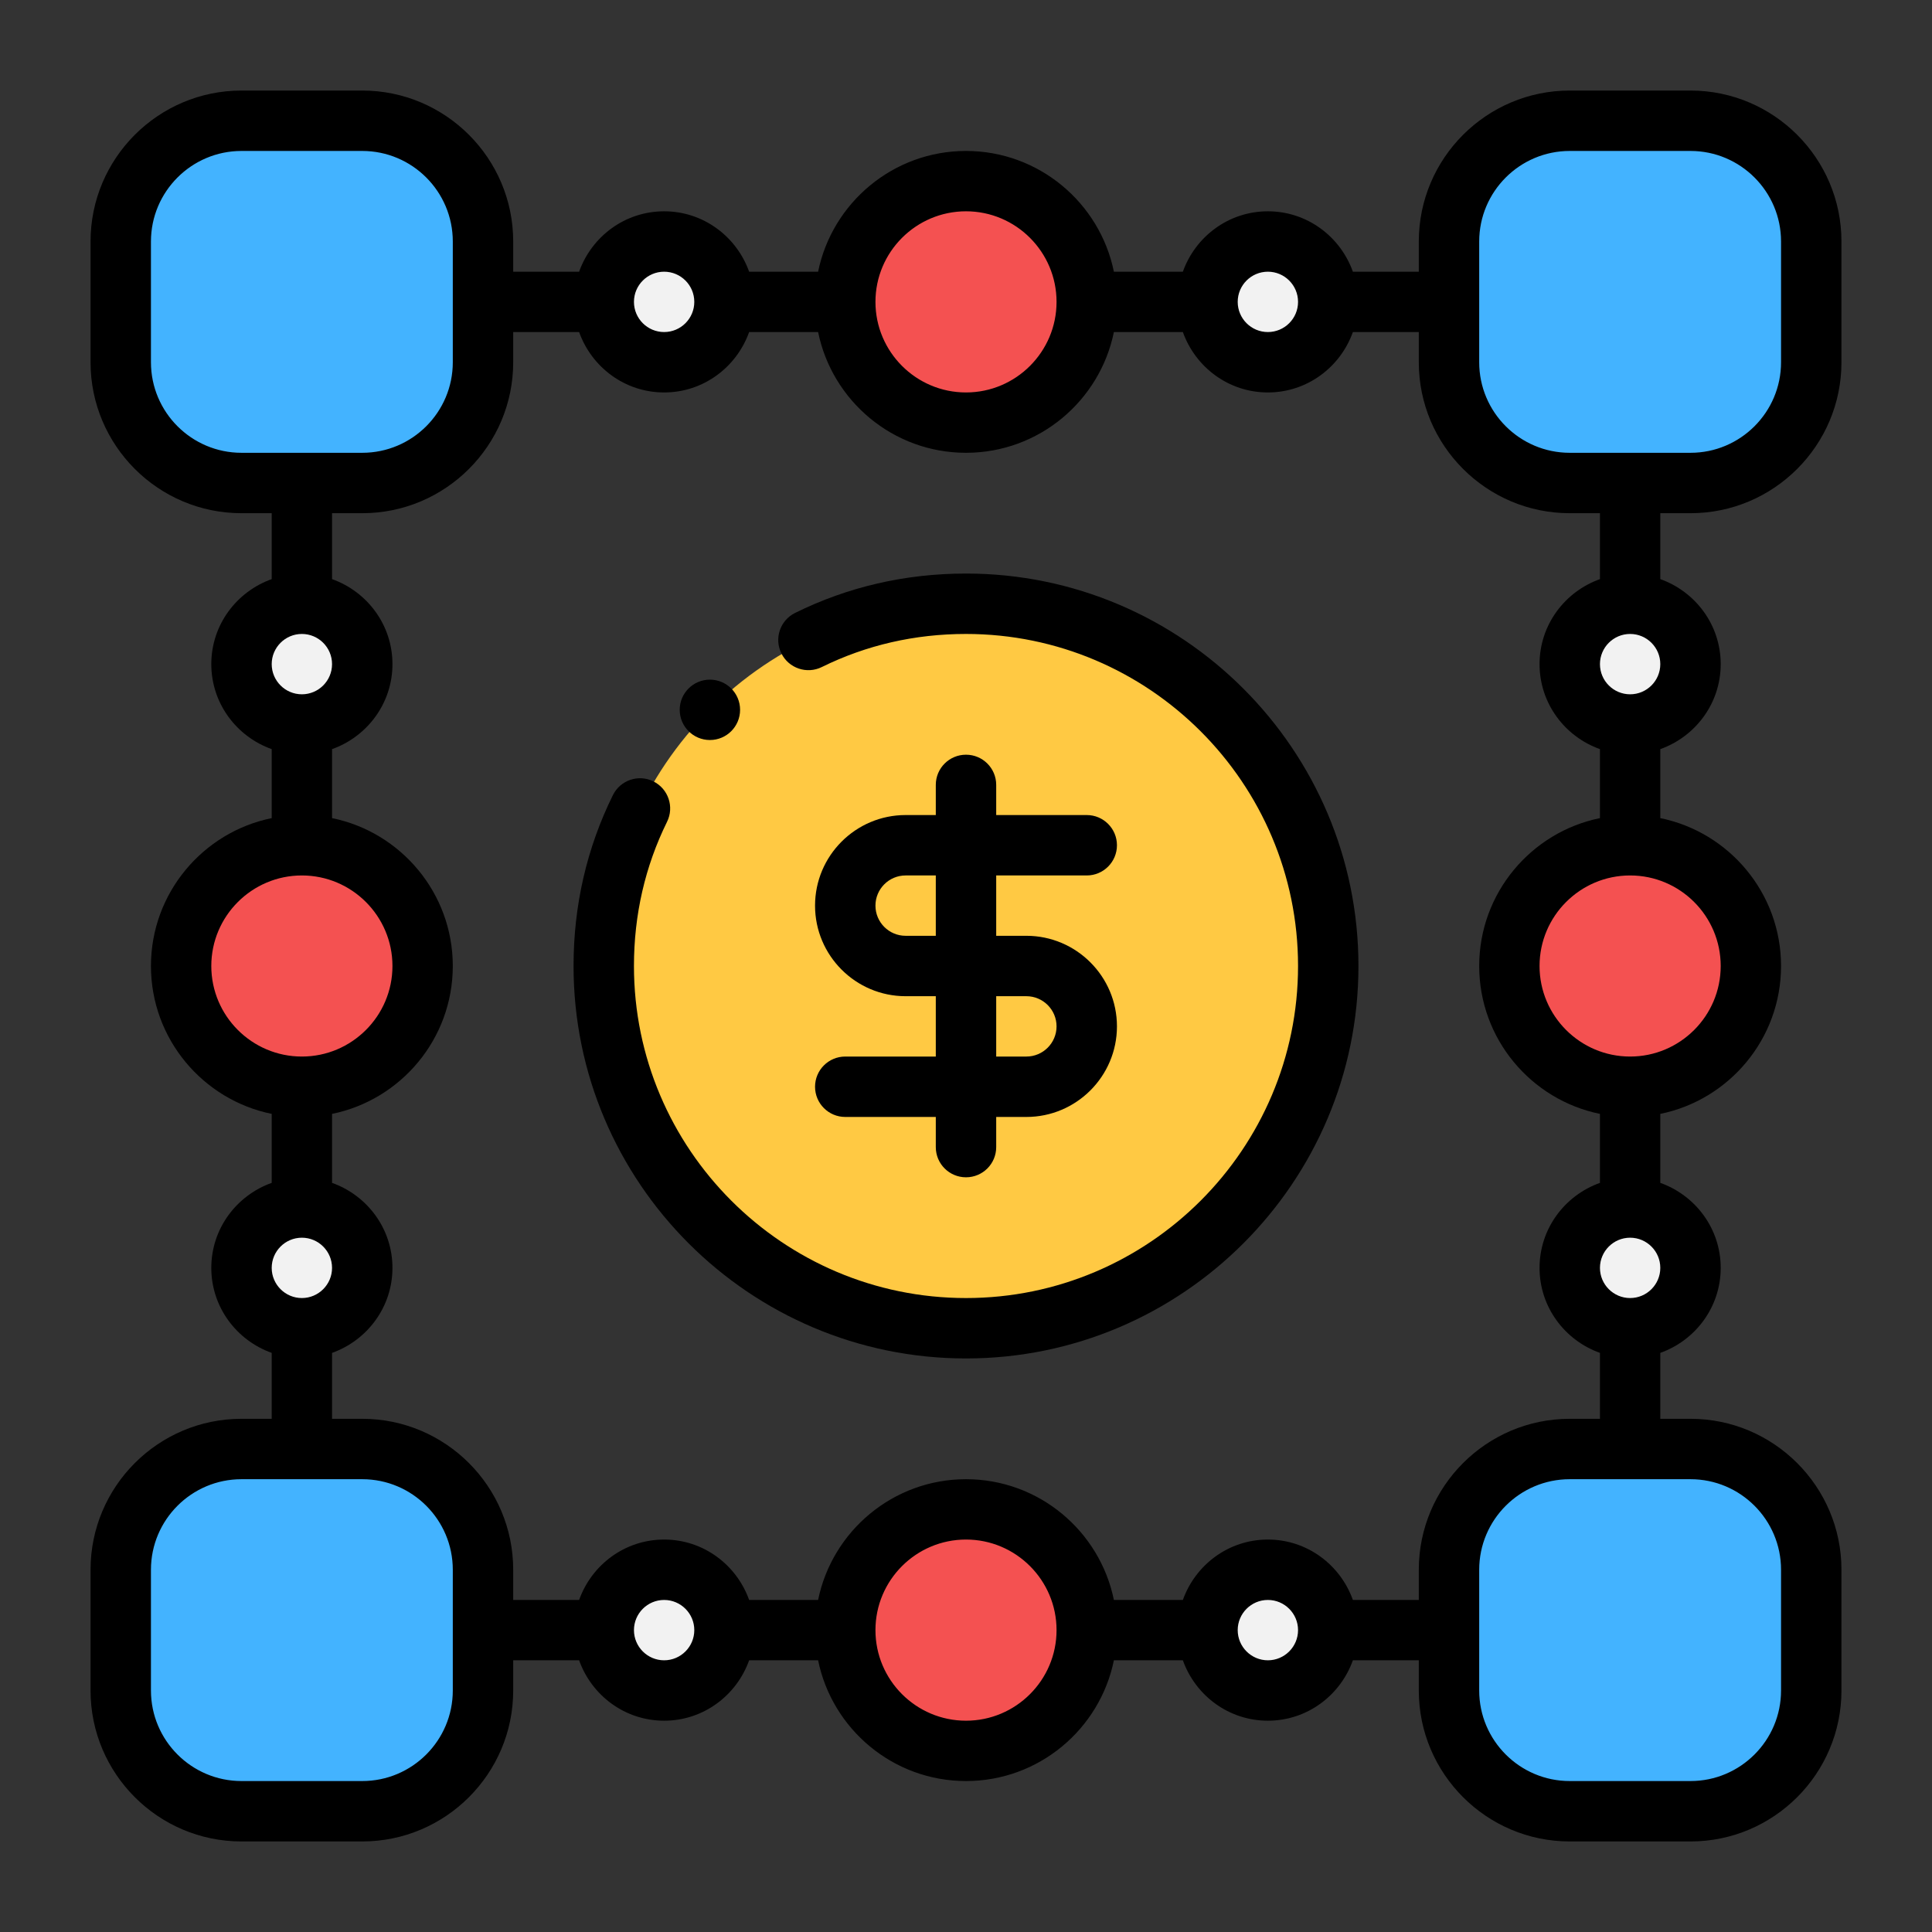
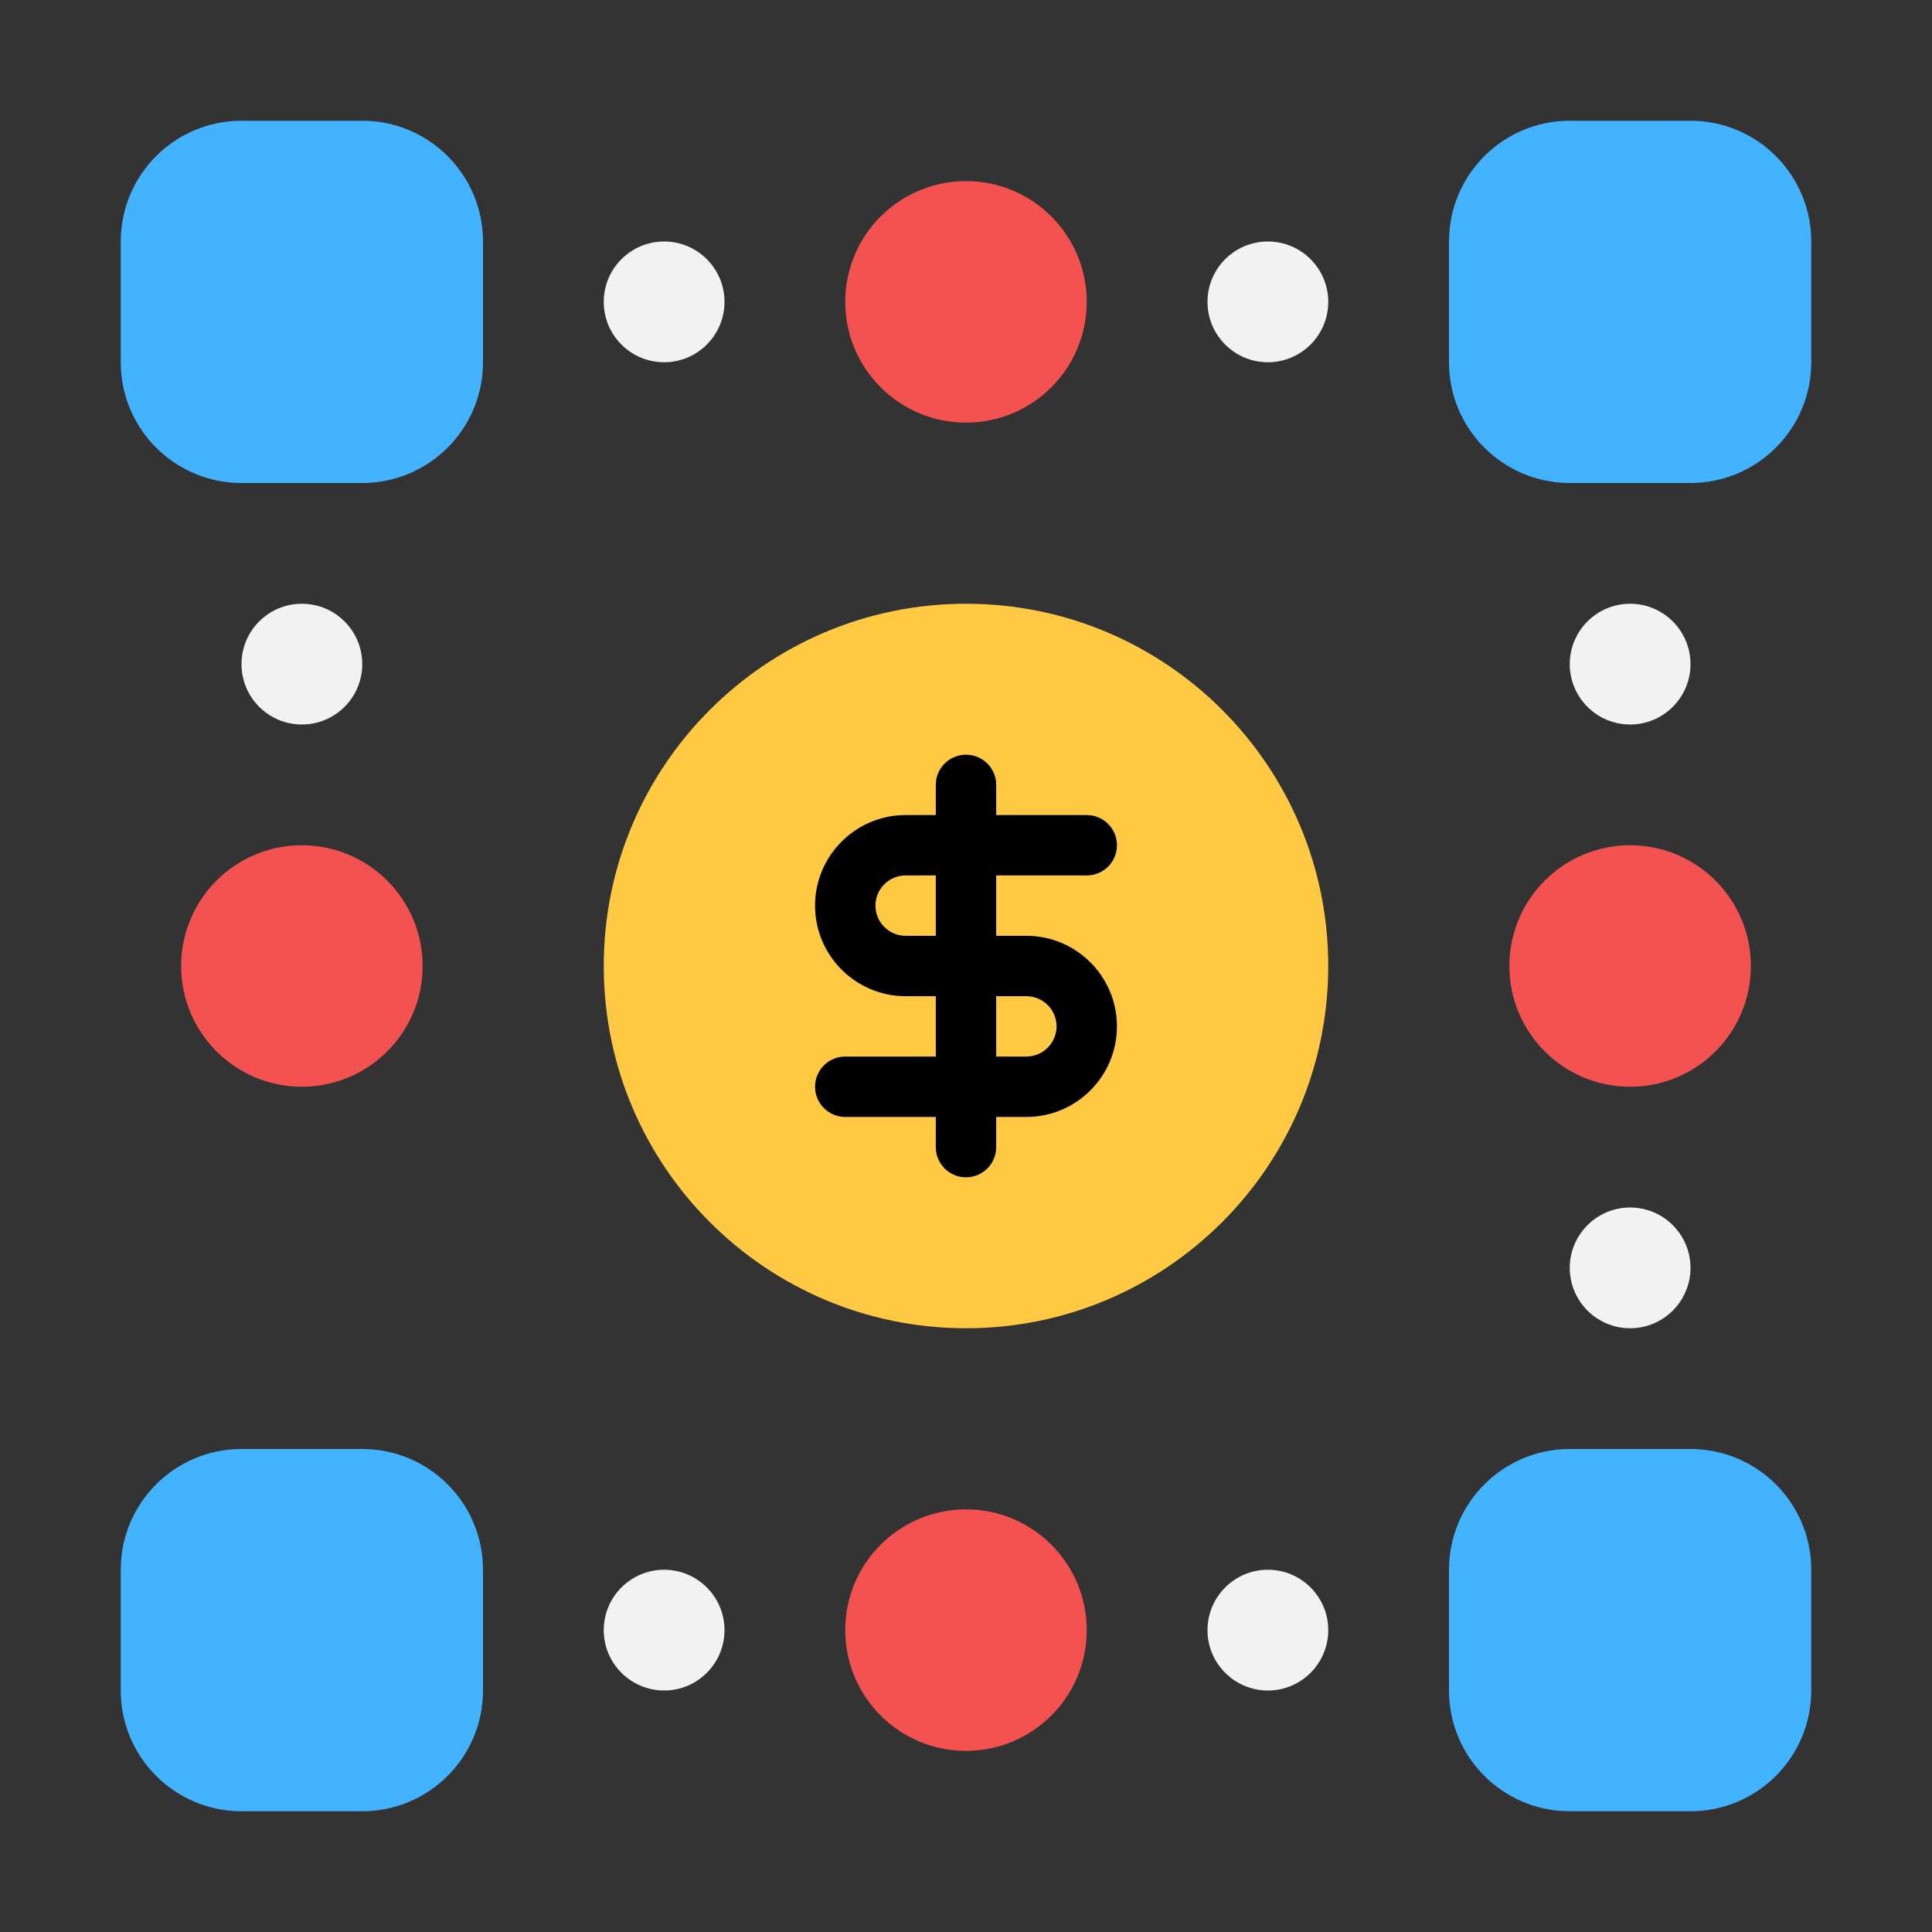
<svg xmlns="http://www.w3.org/2000/svg" width="60" height="60" viewBox="0 0 60 60" fill="none">
  <rect x="0" y="0" width="60" height="60" fill="#333333" stroke="none" />
  <path d="M11.25 3.75H7.5C5.429 3.75 3.75 5.429 3.75 7.5V11.25C3.75 13.321 5.429 15 7.5 15H11.25C13.321 15 15 13.321 15 11.25V7.5C15 5.429 13.321 3.75 11.25 3.75Z" fill="#43B3FF" />
  <path d="M52.5 3.75H48.75C46.679 3.75 45 5.429 45 7.5V11.25C45 13.321 46.679 15 48.75 15H52.5C54.571 15 56.25 13.321 56.25 11.25V7.5C56.25 5.429 54.571 3.75 52.5 3.75Z" fill="#43B3FF" />
  <path d="M11.25 45H7.5C5.429 45 3.75 46.679 3.75 48.75V52.5C3.75 54.571 5.429 56.25 7.5 56.25H11.25C13.321 56.25 15 54.571 15 52.5V48.75C15 46.679 13.321 45 11.25 45Z" fill="#43B3FF" />
  <path d="M52.5 45H48.75C46.679 45 45 46.679 45 48.75V52.5C45 54.571 46.679 56.25 48.75 56.25H52.5C54.571 56.25 56.25 54.571 56.25 52.5V48.75C56.25 46.679 54.571 45 52.5 45Z" fill="#43B3FF" />
  <path d="M30 54.375C32.071 54.375 33.75 52.696 33.75 50.625C33.75 48.554 32.071 46.875 30 46.875C27.929 46.875 26.25 48.554 26.25 50.625C26.25 52.696 27.929 54.375 30 54.375Z" fill="#F45151" />
  <path d="M20.625 52.5C21.66 52.5 22.5 51.66 22.5 50.625C22.5 49.59 21.66 48.75 20.625 48.75C19.59 48.75 18.75 49.59 18.75 50.625C18.75 51.66 19.59 52.5 20.625 52.5Z" fill="#F2F2F2" />
  <path d="M39.375 52.5C40.41 52.5 41.25 51.66 41.25 50.625C41.25 49.59 40.41 48.75 39.375 48.75C38.34 48.75 37.5 49.59 37.5 50.625C37.5 51.66 38.34 52.5 39.375 52.5Z" fill="#F2F2F2" />
  <path d="M50.625 33.75C52.696 33.75 54.375 32.071 54.375 30C54.375 27.929 52.696 26.25 50.625 26.25C48.554 26.25 46.875 27.929 46.875 30C46.875 32.071 48.554 33.75 50.625 33.75Z" fill="#F45151" />
  <path d="M50.625 41.25C51.66 41.25 52.5 40.41 52.5 39.375C52.5 38.34 51.66 37.5 50.625 37.5C49.59 37.5 48.75 38.34 48.75 39.375C48.75 40.41 49.59 41.25 50.625 41.25Z" fill="#F2F2F2" />
  <path d="M50.625 22.5C51.66 22.5 52.5 21.66 52.5 20.625C52.5 19.59 51.66 18.75 50.625 18.75C49.59 18.75 48.75 19.59 48.75 20.625C48.75 21.66 49.59 22.5 50.625 22.5Z" fill="#F2F2F2" />
  <path d="M30 13.125C32.071 13.125 33.75 11.446 33.75 9.375C33.75 7.304 32.071 5.625 30 5.625C27.929 5.625 26.25 7.304 26.25 9.375C26.25 11.446 27.929 13.125 30 13.125Z" fill="#F45151" />
  <path d="M39.375 11.25C40.41 11.25 41.25 10.411 41.25 9.375C41.25 8.339 40.41 7.5 39.375 7.5C38.34 7.5 37.5 8.339 37.5 9.375C37.5 10.411 38.34 11.25 39.375 11.25Z" fill="#F2F2F2" />
  <path d="M20.625 11.25C21.66 11.25 22.5 10.411 22.5 9.375C22.5 8.339 21.66 7.5 20.625 7.5C19.59 7.5 18.75 8.339 18.75 9.375C18.75 10.411 19.59 11.25 20.625 11.25Z" fill="#F2F2F2" />
  <path d="M9.375 33.75C11.446 33.75 13.125 32.071 13.125 30C13.125 27.929 11.446 26.25 9.375 26.25C7.304 26.25 5.625 27.929 5.625 30C5.625 32.071 7.304 33.75 9.375 33.75Z" fill="#F45151" />
  <path d="M9.375 22.5C10.411 22.5 11.25 21.66 11.25 20.625C11.25 19.59 10.411 18.75 9.375 18.75C8.339 18.75 7.5 19.59 7.5 20.625C7.5 21.66 8.339 22.5 9.375 22.5Z" fill="#F2F2F2" />
-   <path d="M9.375 41.25C10.411 41.25 11.25 40.41 11.25 39.375C11.25 38.34 10.411 37.5 9.375 37.5C8.339 37.5 7.5 38.34 7.5 39.375C7.5 40.41 8.339 41.25 9.375 41.25Z" fill="#F2F2F2" />
  <path d="M30 41.25C36.213 41.25 41.25 36.213 41.25 30C41.25 23.787 36.213 18.75 30 18.75C23.787 18.75 18.75 23.787 18.75 30C18.75 36.213 23.787 41.25 30 41.25Z" fill="#FFC943" />
-   <path d="M52.5 2.812H48.75C46.166 2.812 44.062 4.915 44.062 7.5V8.438H42.015C41.627 7.349 40.596 6.562 39.375 6.562C38.154 6.562 37.123 7.349 36.735 8.438H34.593C34.157 6.301 32.264 4.688 30 4.688C27.736 4.688 25.843 6.301 25.407 8.438H23.265C22.877 7.349 21.846 6.562 20.625 6.562C19.404 6.562 18.373 7.349 17.985 8.438H15.938V7.5C15.938 4.915 13.835 2.812 11.25 2.812H7.5C4.915 2.812 2.812 4.915 2.812 7.5V11.25C2.812 13.835 4.915 15.938 7.5 15.938H8.438V17.985C7.349 18.373 6.562 19.404 6.562 20.625C6.562 21.846 7.349 22.877 8.438 23.265V25.407C6.301 25.843 4.688 27.736 4.688 30C4.688 32.264 6.301 34.157 8.438 34.593V36.735C7.349 37.123 6.562 38.154 6.562 39.375C6.562 40.596 7.349 41.627 8.438 42.015V44.062H7.5C4.915 44.062 2.812 46.165 2.812 48.75V52.5C2.812 55.085 4.915 57.188 7.5 57.188H11.25C13.835 57.188 15.938 55.085 15.938 52.5V51.562H17.985C18.373 52.651 19.404 53.438 20.625 53.438C21.846 53.438 22.877 52.651 23.265 51.562H25.407C25.843 53.7 27.736 55.312 30 55.312C32.264 55.312 34.157 53.7 34.593 51.562H36.735C37.123 52.651 38.154 53.438 39.375 53.438C40.596 53.438 41.627 52.651 42.015 51.562H44.062V52.5C44.062 55.085 46.166 57.188 48.75 57.188H52.5C55.084 57.188 57.188 55.085 57.188 52.5V48.75C57.188 46.165 55.084 44.062 52.5 44.062H51.562V42.015C52.651 41.627 53.438 40.596 53.438 39.375C53.438 38.154 52.651 37.123 51.562 36.735V34.593C53.7 34.157 55.312 32.264 55.312 30C55.312 27.736 53.7 25.843 51.562 25.407V23.265C52.651 22.877 53.438 21.846 53.438 20.625C53.438 19.404 52.651 18.373 51.562 17.985V15.938H52.5C55.084 15.938 57.188 13.835 57.188 11.25V7.5C57.188 4.915 55.084 2.812 52.5 2.812ZM39.375 8.438C39.892 8.438 40.312 8.858 40.312 9.375C40.312 9.892 39.892 10.312 39.375 10.312C38.858 10.312 38.438 9.892 38.438 9.375C38.438 8.858 38.858 8.438 39.375 8.438ZM30 6.562C31.551 6.562 32.812 7.824 32.812 9.375C32.812 10.926 31.551 12.188 30 12.188C28.449 12.188 27.188 10.926 27.188 9.375C27.188 7.824 28.449 6.562 30 6.562ZM20.625 8.438C21.142 8.438 21.562 8.858 21.562 9.375C21.562 9.892 21.142 10.312 20.625 10.312C20.108 10.312 19.688 9.892 19.688 9.375C19.688 8.858 20.108 8.438 20.625 8.438ZM4.688 11.25V7.5C4.688 5.949 5.949 4.688 7.5 4.688H11.25C12.801 4.688 14.062 5.949 14.062 7.5V11.25C14.062 12.801 12.801 14.062 11.25 14.062H7.5C5.949 14.062 4.688 12.801 4.688 11.25ZM9.375 19.688C9.892 19.688 10.312 20.108 10.312 20.625C10.312 21.142 9.892 21.562 9.375 21.562C8.858 21.562 8.438 21.142 8.438 20.625C8.438 20.108 8.858 19.688 9.375 19.688ZM6.562 30C6.562 28.449 7.824 27.188 9.375 27.188C10.926 27.188 12.188 28.449 12.188 30C12.188 31.551 10.926 32.812 9.375 32.812C7.824 32.812 6.562 31.551 6.562 30ZM9.375 38.438C9.892 38.438 10.312 38.859 10.312 39.375C10.312 39.891 9.892 40.312 9.375 40.312C8.858 40.312 8.438 39.891 8.438 39.375C8.438 38.859 8.858 38.438 9.375 38.438ZM14.062 52.5C14.062 54.051 12.801 55.312 11.25 55.312H7.5C5.949 55.312 4.688 54.051 4.688 52.5V48.75C4.688 47.199 5.949 45.938 7.5 45.938H11.25C12.801 45.938 14.062 47.199 14.062 48.75V52.5ZM20.625 51.562C20.108 51.562 19.688 51.141 19.688 50.625C19.688 50.109 20.108 49.688 20.625 49.688C21.142 49.688 21.562 50.109 21.562 50.625C21.562 51.141 21.142 51.562 20.625 51.562ZM30 53.438C28.449 53.438 27.188 52.176 27.188 50.625C27.188 49.074 28.449 47.812 30 47.812C31.551 47.812 32.812 49.074 32.812 50.625C32.812 52.176 31.551 53.438 30 53.438ZM39.375 51.562C38.858 51.562 38.438 51.141 38.438 50.625C38.438 50.109 38.858 49.688 39.375 49.688C39.892 49.688 40.312 50.109 40.312 50.625C40.312 51.141 39.892 51.562 39.375 51.562ZM55.312 48.75V52.5C55.312 54.051 54.051 55.312 52.5 55.312H48.75C47.199 55.312 45.938 54.051 45.938 52.5V48.75C45.938 47.199 47.199 45.938 48.75 45.938H52.5C54.051 45.938 55.312 47.199 55.312 48.75ZM50.625 40.312C50.108 40.312 49.688 39.891 49.688 39.375C49.688 38.859 50.108 38.438 50.625 38.438C51.142 38.438 51.562 38.859 51.562 39.375C51.562 39.891 51.142 40.312 50.625 40.312ZM53.438 30C53.438 31.551 52.176 32.812 50.625 32.812C49.074 32.812 47.812 31.551 47.812 30C47.812 28.449 49.074 27.188 50.625 27.188C52.176 27.188 53.438 28.449 53.438 30ZM50.625 21.562C50.108 21.562 49.688 21.142 49.688 20.625C49.688 20.108 50.108 19.688 50.625 19.688C51.142 19.688 51.562 20.108 51.562 20.625C51.562 21.142 51.142 21.562 50.625 21.562ZM49.688 17.985C48.599 18.373 47.812 19.404 47.812 20.625C47.812 21.846 48.599 22.877 49.688 23.265V25.407C47.55 25.843 45.938 27.736 45.938 30C45.938 32.264 47.55 34.157 49.688 34.593V36.735C48.599 37.123 47.812 38.154 47.812 39.375C47.812 40.596 48.599 41.627 49.688 42.015V44.062H48.75C46.166 44.062 44.062 46.165 44.062 48.75V49.688H42.015C41.627 48.599 40.596 47.812 39.375 47.812C38.154 47.812 37.123 48.599 36.735 49.688H34.593C34.157 47.55 32.264 45.938 30 45.938C27.736 45.938 25.843 47.55 25.407 49.688H23.265C22.877 48.599 21.846 47.812 20.625 47.812C19.404 47.812 18.373 48.599 17.985 49.688H15.938V48.75C15.938 46.165 13.835 44.062 11.25 44.062H10.312V42.015C11.401 41.627 12.188 40.596 12.188 39.375C12.188 38.154 11.401 37.123 10.312 36.735V34.593C12.45 34.157 14.062 32.264 14.062 30C14.062 27.736 12.45 25.843 10.312 25.407V23.265C11.401 22.877 12.188 21.846 12.188 20.625C12.188 19.404 11.401 18.373 10.312 17.985V15.938H11.25C13.835 15.938 15.938 13.835 15.938 11.25V10.312H17.985C18.373 11.401 19.404 12.188 20.625 12.188C21.846 12.188 22.877 11.401 23.265 10.312H25.407C25.843 12.45 27.736 14.062 30 14.062C32.264 14.062 34.157 12.45 34.593 10.312H36.735C37.123 11.401 38.154 12.188 39.375 12.188C40.596 12.188 41.627 11.401 42.015 10.312H44.062V11.25C44.062 13.835 46.166 15.938 48.75 15.938H49.688V17.985ZM55.312 11.25C55.312 12.801 54.051 14.062 52.5 14.062H48.75C47.199 14.062 45.938 12.801 45.938 11.25V7.5C45.938 5.949 47.199 4.688 48.75 4.688H52.5C54.051 4.688 55.312 5.949 55.312 7.5V11.25Z" fill="black" />
-   <path d="M30 17.812C28.119 17.812 26.333 18.224 24.692 19.035C24.228 19.264 24.036 19.826 24.266 20.29C24.494 20.754 25.058 20.945 25.521 20.716C26.904 20.034 28.41 19.688 30 19.688C35.686 19.688 40.312 24.314 40.312 30C40.312 35.685 35.686 40.312 30 40.312C24.314 40.312 19.688 35.685 19.688 30C19.688 28.41 20.034 26.904 20.716 25.521C20.945 25.057 20.754 24.495 20.29 24.266C19.828 24.036 19.264 24.229 19.035 24.692C18.224 26.333 17.812 28.119 17.812 30C17.812 36.72 23.28 42.188 30 42.188C36.72 42.188 42.188 36.72 42.188 30C42.188 23.28 36.72 17.812 30 17.812Z" fill="black" />
  <path d="M26.25 32.812C25.732 32.812 25.312 33.232 25.312 33.75C25.312 34.268 25.732 34.688 26.25 34.688H29.062V35.625C29.062 36.143 29.482 36.562 30 36.562C30.518 36.562 30.938 36.143 30.938 35.625V34.688H31.875C33.426 34.688 34.688 33.426 34.688 31.875C34.688 30.324 33.426 29.062 31.875 29.062H30.938V27.188H33.75C34.268 27.188 34.688 26.768 34.688 26.25C34.688 25.732 34.268 25.312 33.75 25.312H30.938V24.375C30.938 23.857 30.518 23.438 30 23.438C29.482 23.438 29.062 23.857 29.062 24.375V25.312H28.125C26.574 25.312 25.312 26.574 25.312 28.125C25.312 29.676 26.574 30.938 28.125 30.938H29.062V32.812H26.25ZM28.125 29.062C27.608 29.062 27.188 28.642 27.188 28.125C27.188 27.608 27.608 27.188 28.125 27.188H29.062V29.062H28.125ZM30.938 30.938H31.875C32.392 30.938 32.812 31.358 32.812 31.875C32.812 32.391 32.392 32.812 31.875 32.812H30.938V30.938Z" fill="black" />
-   <path d="M22.047 22.982C22.565 22.982 22.984 22.562 22.984 22.044C22.984 21.527 22.565 21.107 22.047 21.107C21.529 21.107 21.109 21.527 21.109 22.044C21.109 22.562 21.529 22.982 22.047 22.982Z" fill="black" />
</svg>